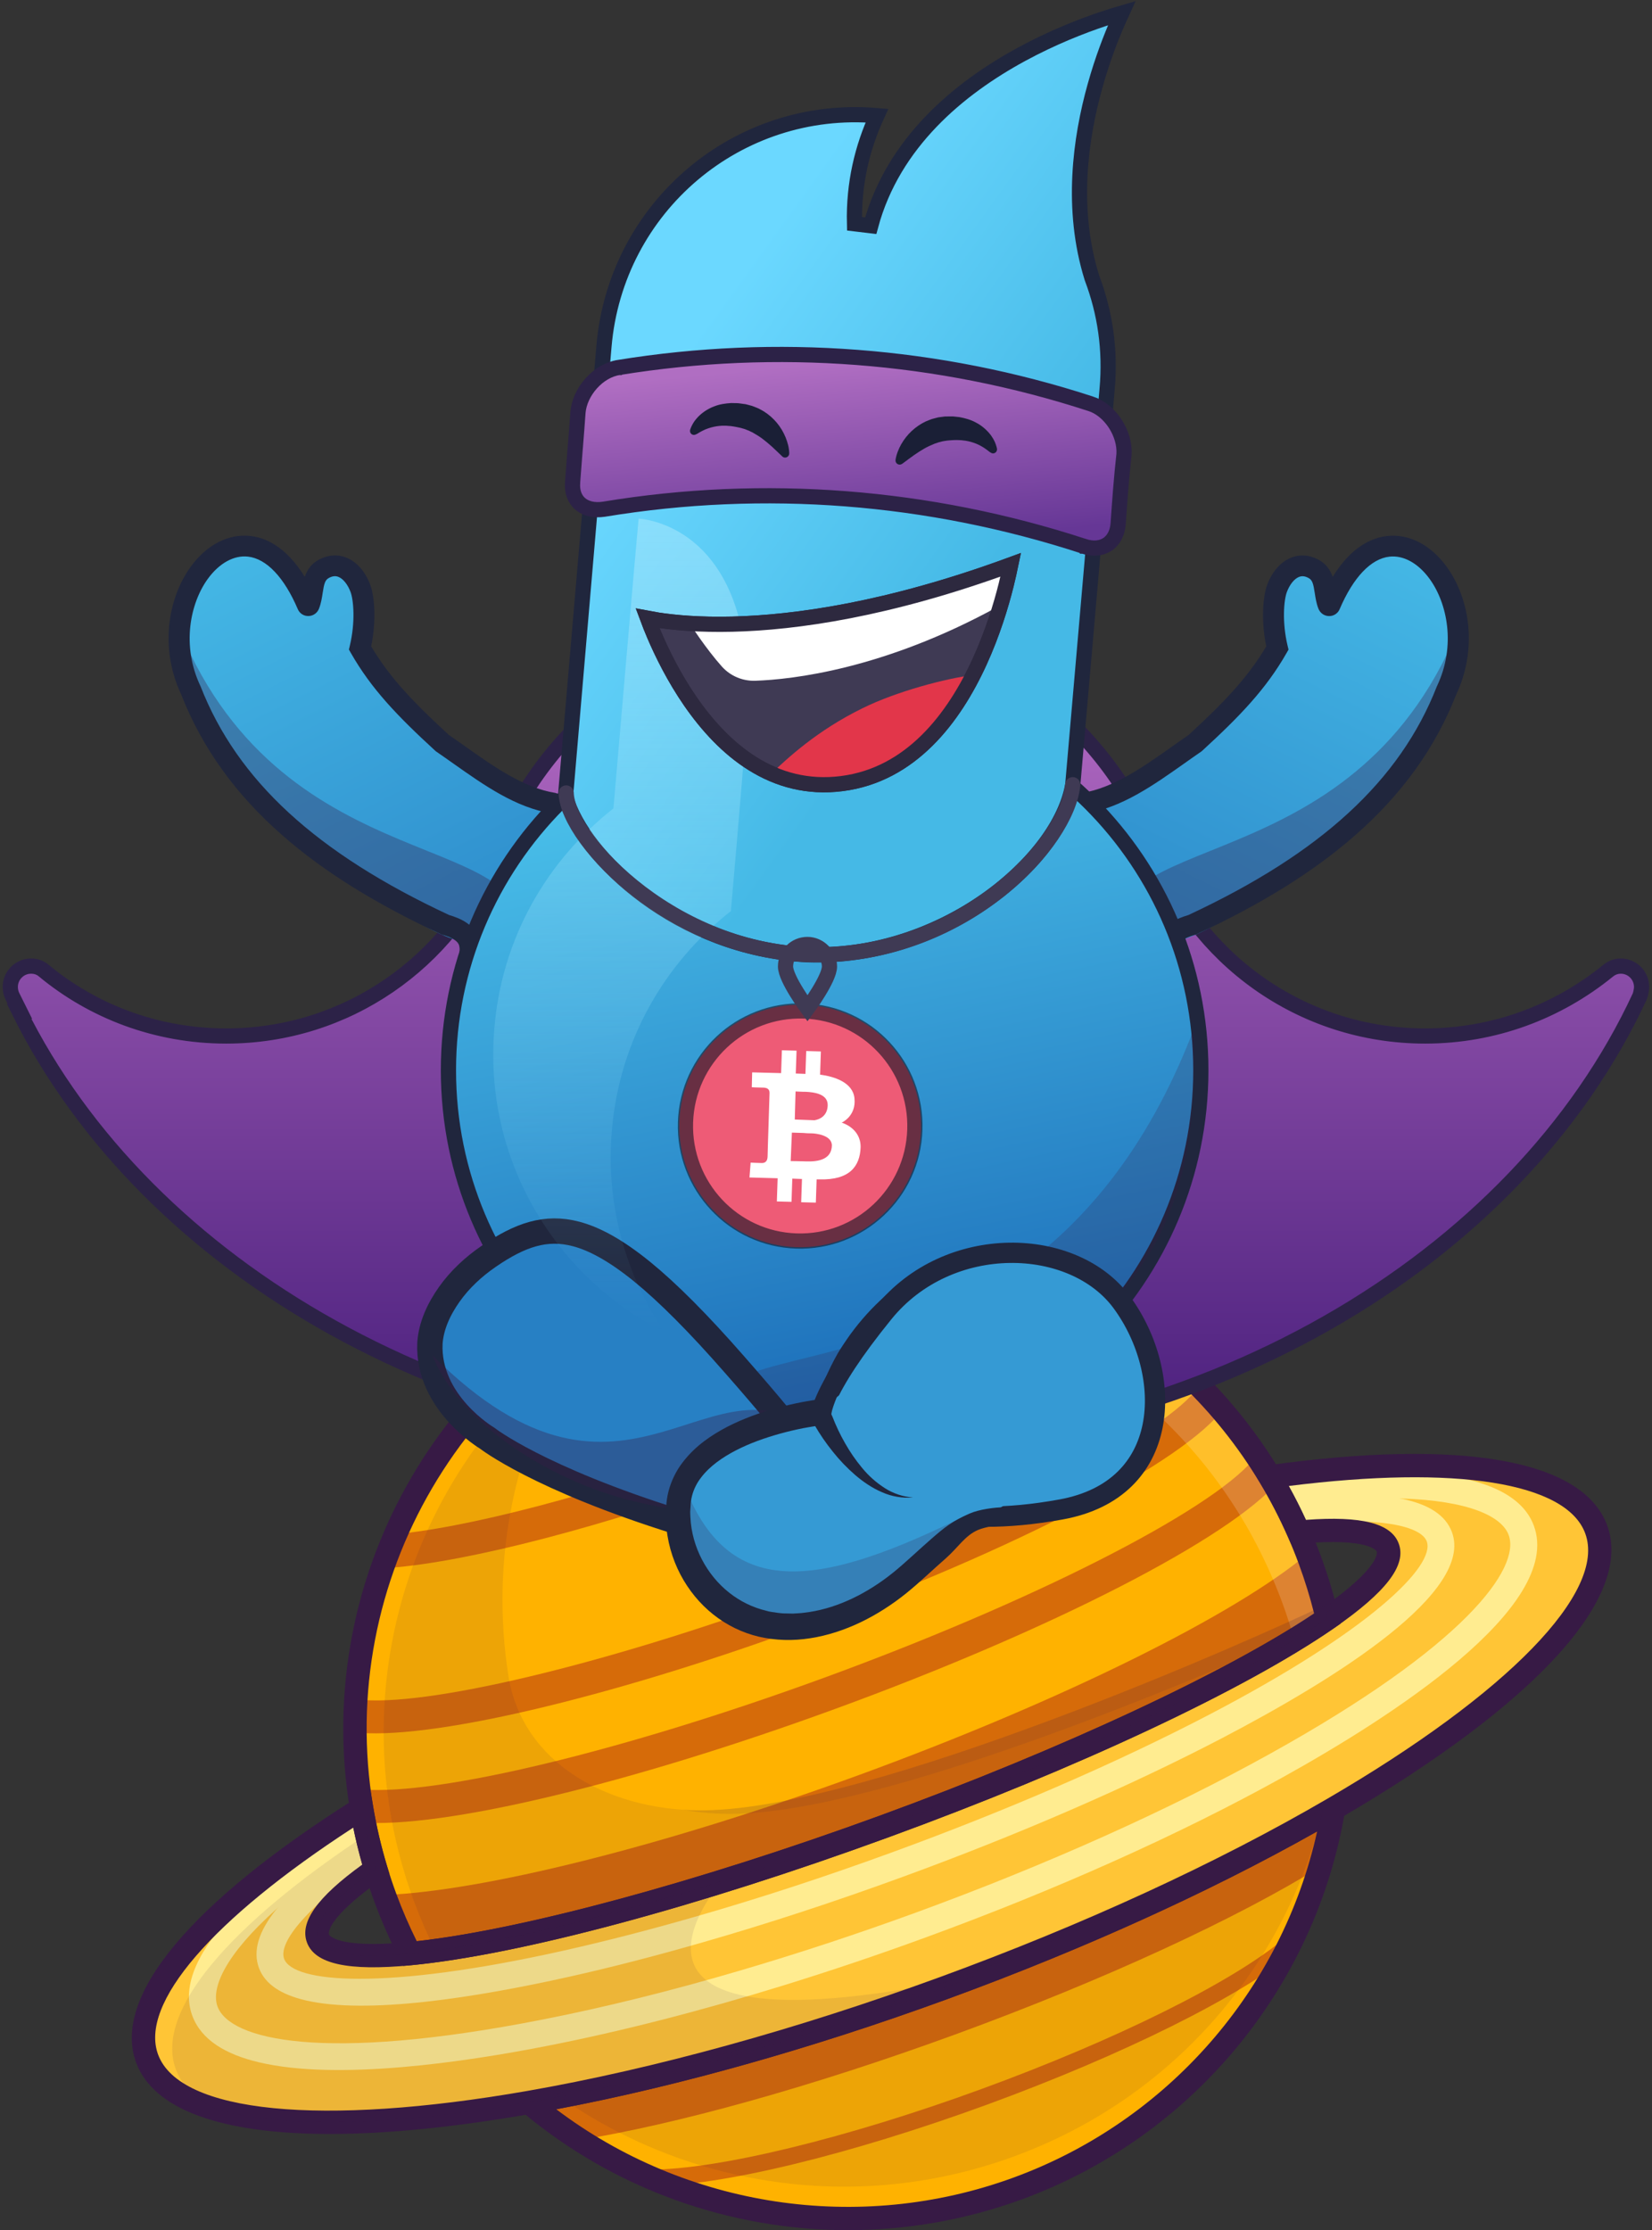
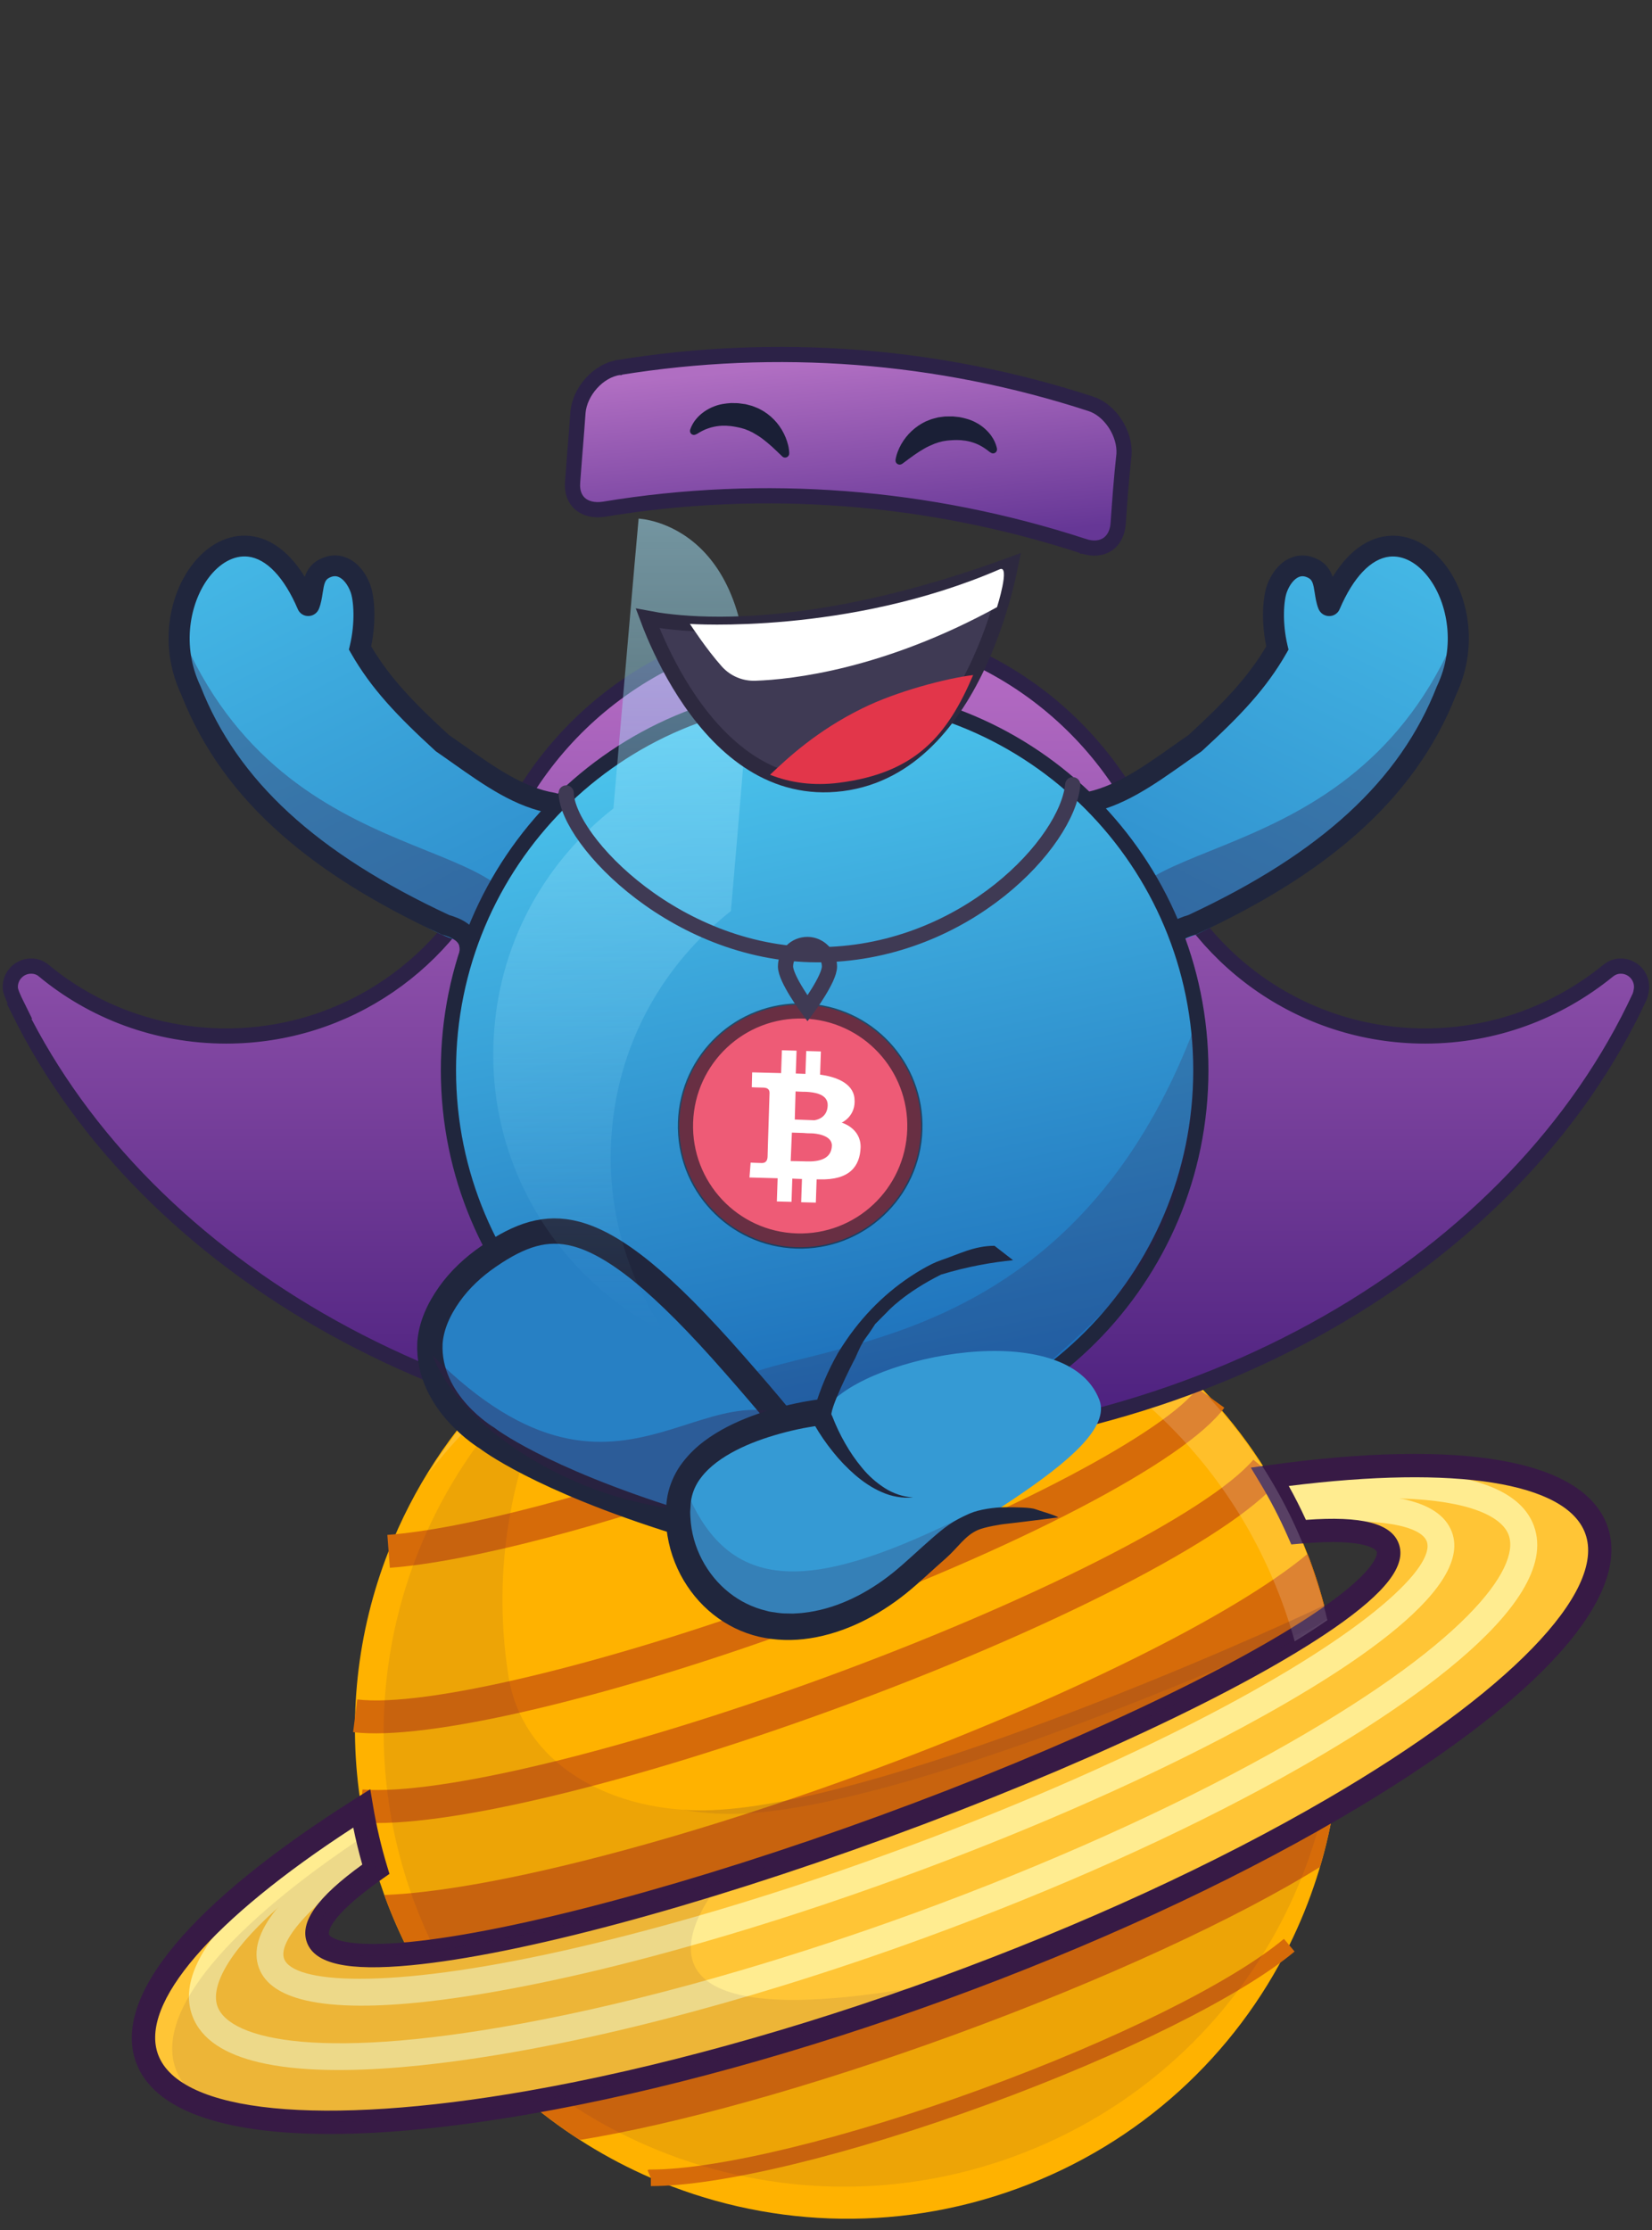
<svg xmlns="http://www.w3.org/2000/svg" width="326" height="440" viewBox="0 0 326 440" fill="none">
  <rect x="0" y="0" width="326" height="440" fill="#333333" stroke="none" />
  <g clip-path="url(#clip0_11_99)">
    <path d="M258.477 307.774C259.871 311.554 261.028 315.406 261.941 319.332C245.25 330.865 212.805 346.357 174.377 360.391C135.95 374.425 101.141 383.49 80.905 385.445C79.055 381.869 77.425 378.18 76.031 374.408C75.966 374.221 75.901 374.05 75.836 373.871C75.225 372.177 74.662 370.491 74.149 368.788C72.959 364.863 72.022 360.855 71.345 356.807C71.321 356.652 71.288 356.481 71.264 356.327C68.533 339.393 70.4 322.053 76.667 306.08C86.431 281.14 106.496 260.322 133.75 250.369C160.775 240.505 189.373 243.331 212.935 255.801C222.691 260.957 231.484 267.726 238.942 275.83C243.008 280.244 246.643 285.025 249.814 290.116C250.075 290.523 250.327 290.939 250.58 291.362C252.699 294.881 254.59 298.53 256.236 302.293C256.855 303.702 257.45 305.135 258.005 306.593C258.176 306.968 258.33 307.375 258.477 307.774Z" fill="#FFB200" />
    <path d="M263.147 356.832C261.582 366.182 258.64 375.272 254.427 383.791C243.791 405.278 225.144 422.896 200.751 431.806C176.301 440.733 150.571 439.275 128.436 429.688C119.74 425.909 111.639 420.9 104.393 414.808C128.599 410.58 156.782 402.981 186.154 392.262C215.527 381.535 241.949 369.196 263.147 356.832Z" fill="#FFB200" />
    <path d="M186.154 392.262C215.527 381.535 241.949 369.196 263.147 356.832C262.495 360.725 261.607 364.577 260.482 368.357C244.125 378.457 218.281 390.511 188.428 401.417C159.83 411.859 133.35 419.124 114.434 422.203C110.93 419.947 107.58 417.479 104.393 414.799C128.599 410.58 156.782 402.989 186.154 392.262Z" fill="#D66B09" />
    <path d="M258.021 306.585C258.176 306.976 258.322 307.375 258.477 307.774C259.871 311.554 261.028 315.406 261.941 319.332C245.25 330.865 212.805 346.357 174.377 360.391C135.95 374.417 101.142 383.49 80.905 385.445C79.055 381.869 77.425 378.18 76.031 374.408C75.966 374.221 75.901 374.05 75.836 373.871C94.939 373.154 130.335 364.504 169.512 350.202C210.229 335.321 243.873 318.428 258.021 306.585Z" fill="#D66B09" />
    <path d="M69.683 341.747L70.489 335.288C83.643 336.925 118.998 328.52 156.456 314.836C201.142 298.514 230.449 281.89 236.309 273.899L241.607 277.736C233.856 288.308 200.547 305.673 158.721 320.953C119.781 335.182 83.994 343.531 69.683 341.747Z" fill="#D66B09" />
    <path d="M76.928 309.322L76.439 302.83C91.459 301.714 117.857 294.783 145.347 284.749C174.149 274.233 199.284 262.146 210.946 253.219L214.94 258.375C202.788 267.685 176.985 280.13 147.596 290.857C119.585 301.079 92.502 308.157 76.928 309.322Z" fill="#D66B09" />
    <path d="M71.019 359.552L71.533 353.06C86.683 354.233 123.22 345.396 162.454 331.077C203.603 316.05 238.51 298.334 247.336 287.99L252.332 292.209C242.699 303.498 207.491 321.58 164.72 337.194C124.051 352.042 87.278 360.823 71.019 359.552Z" fill="#D66B09" />
    <path d="M128.436 431.309V429.68L127.784 428.182L128.094 428.043H128.436C141.614 428.059 167.197 421.837 193.603 412.185C220.164 402.484 243.057 391.13 253.367 382.529L255.47 385.03C244.891 393.851 221.615 405.425 194.728 415.256C167.58 425.168 142.177 431.317 128.436 431.309Z" fill="#D66B09" />
-     <path d="M167.344 440C144.108 440 121.166 431.928 102.91 416.559L99.153 413.39L104.002 412.543C128.941 408.194 157.075 400.44 185.364 390.112C213.652 379.784 240.148 367.583 261.99 354.852L266.244 352.384L265.437 357.214C259.586 392.311 235.103 421.714 201.558 433.965C190.588 437.956 179.015 440 167.344 440ZM109.772 416.151C135.437 435.545 169.528 440.757 199.952 429.648C230.376 418.538 252.976 392.621 259.92 361.328C238.73 373.284 213.612 384.671 186.945 394.413C160.27 404.154 133.717 411.631 109.772 416.151Z" fill="#371A45" />
    <path d="M314.973 301.723C319.879 315.015 298.95 335.948 263.139 356.832C241.941 369.188 215.51 381.527 186.146 392.262C156.773 402.981 128.599 410.58 104.385 414.808C63.497 421.934 33.928 419.442 29.022 406.149C24.564 394.07 41.41 375.712 71.353 356.799C72.03 360.847 72.967 364.854 74.157 368.78C65.836 374.596 61.598 379.377 62.722 382.431C63.871 385.534 70.44 386.439 80.905 385.429C101.141 383.482 135.95 374.408 174.377 360.375C212.796 346.341 245.25 330.857 261.941 319.316C270.572 313.346 274.997 308.426 273.848 305.331C272.723 302.276 266.375 301.356 256.252 302.276C254.606 298.514 252.715 294.865 250.596 291.346C285.731 286.492 310.523 289.66 314.973 301.723Z" fill="#FFC536" />
    <path d="M71.475 362.297L72.217 363.38C64.76 368.267 58.949 372.706 54.54 376.665C57.93 372.421 63.562 367.648 71.475 362.297Z" fill="#FF9100" />
    <path d="M72.967 364.472L72.217 363.388C72.339 363.299 72.486 363.209 72.633 363.12L72.967 364.472Z" fill="#FF9100" />
    <path d="M286.521 302.285C285.291 298.962 281.957 296.754 276.415 295.663C271.061 294.604 263.636 294.596 254.084 295.606L254.223 296.917L254.647 300.867C272.878 298.929 280.49 301.267 281.55 304.109C283.302 308.874 270.58 321.629 238.477 338.367C220.531 347.717 199.007 357.068 176.227 365.392C162.829 370.287 149.52 374.637 136.814 378.269C127.922 380.827 119.324 383.034 111.19 384.858C75.828 392.767 57.824 391.22 56.064 386.455C55.029 383.669 59.145 377.153 73.684 367.184C73.937 367.005 74.198 366.842 74.458 366.654L72.967 364.48L72.225 363.396L71.484 362.313C63.57 367.664 57.938 372.429 54.548 376.681C50.995 381.095 49.87 384.932 51.1 388.271C52.307 391.521 55.567 393.541 60.22 394.641C72.356 397.524 93.88 394.119 112.356 389.998C120.718 388.133 129.561 385.844 138.713 383.205C151.419 379.556 164.695 375.215 178.061 370.328C201.052 361.939 222.796 352.49 240.955 343.034C264.125 330.939 290.865 314.046 286.521 302.285Z" fill="#FFEC90" />
    <path d="M302.683 301.014C298.135 288.699 272.642 289.236 252.063 291.867L252.74 297.096C253.237 297.039 253.734 296.974 254.223 296.909C263.123 295.834 270.458 295.475 276.415 295.646C289.961 296.054 296.367 299.214 297.711 302.838C300.124 309.379 289.211 324.626 250.49 346.088C230.482 357.182 206.334 367.998 180.661 377.373C168.917 381.657 157.222 385.502 145.844 388.841C132.323 392.816 119.251 396.058 107.058 398.452C63.578 407.013 45.339 402.419 42.926 395.879C41.59 392.246 44.434 385.697 54.54 376.656C58.957 372.698 64.768 368.259 72.217 363.372C72.348 363.282 72.486 363.193 72.633 363.103C72.902 362.924 73.187 362.745 73.464 362.558L72.03 360.358L70.579 358.135C53.179 369.375 33.391 385.363 37.946 397.687C39.707 402.46 44.532 405.335 51.092 406.882C66.52 410.54 91.476 406.891 108.085 403.624C122.658 400.766 138.46 396.701 154.752 391.668C163.888 388.841 173.171 385.722 182.479 382.317C208.412 372.853 232.821 361.922 253.066 350.69C274.133 339.01 308.6 317.043 302.683 301.014Z" fill="#FFEC90" />
    <path d="M65.094 421.022C43.725 421.022 30.302 416.241 26.862 406.94C22.087 393.989 37.449 375.508 70.123 354.869L73.065 353.012L73.643 356.432C74.304 360.383 75.216 364.292 76.374 368.129L76.855 369.709L75.493 370.662C63.986 378.709 64.89 381.617 64.898 381.641C64.907 381.666 66.145 384.549 80.693 383.156C101.345 381.169 136.944 371.623 173.595 358.233C210.246 344.85 243.595 329.22 260.637 317.442C272.634 309.151 271.713 306.154 271.697 306.129C271.68 306.105 270.482 303.295 256.472 304.565L254.818 304.712L254.15 303.197C252.536 299.532 250.694 295.964 248.624 292.527L246.831 289.554L250.287 289.082C288.624 283.779 312.373 287.998 317.149 300.941C322.373 315.097 303.123 336.192 264.313 358.811C242.234 371.688 215.486 383.995 186.945 394.413C158.403 404.838 130.001 412.665 104.793 417.056C89.593 419.711 76.26 421.022 65.094 421.022ZM69.715 360.578C41.842 378.676 27.482 395.3 31.198 405.359C35.453 416.876 63.35 419.629 104.002 412.543C128.941 408.194 157.075 400.44 185.364 390.112C213.652 379.784 240.148 367.599 261.99 354.852C297.597 334.099 317.076 314.046 312.821 302.529C309.113 292.47 287.345 289.033 254.321 293.179C255.535 295.361 256.668 297.601 257.703 299.866C268.714 299.051 274.549 300.542 276.024 304.549C277.597 308.809 273.547 314.103 263.269 321.222C245.665 333.382 212.739 348.841 175.184 362.549C137.629 376.257 102.478 385.673 81.141 387.734C68.68 388.923 62.144 387.497 60.571 383.238C59.096 379.23 62.568 374.327 71.492 367.876C70.807 365.457 70.212 363.022 69.715 360.578Z" fill="#371A45" />
    <g opacity="0.41">
      <path opacity="0.41" d="M261.941 319.65C260.001 320.994 257.85 322.386 255.494 323.828C254.777 321.23 253.938 318.632 252.992 316.066C252.846 315.667 252.691 315.268 252.536 314.869C251.982 313.419 251.395 311.985 250.767 310.568C249.121 306.813 247.23 303.156 245.119 299.638C244.867 299.222 244.606 298.799 244.353 298.391C241.191 293.301 237.548 288.52 233.481 284.105C226.024 276.017 217.222 269.24 207.475 264.085C183.913 251.598 155.315 248.78 128.289 258.652C110.245 265.241 95.347 276.595 84.507 290.751C95.917 272.254 113.277 258.139 133.774 250.686C160.799 240.823 189.398 243.649 212.951 256.119C222.707 261.275 231.501 268.043 238.966 276.147C243.033 280.562 246.668 285.343 249.838 290.426C250.099 290.841 250.352 291.264 250.604 291.68C252.723 295.199 254.614 298.847 256.26 302.61C256.88 304.02 257.475 305.453 258.029 306.911C258.192 307.302 258.339 307.701 258.485 308.108C259.871 311.888 261.028 315.74 261.941 319.65Z" fill="white" />
    </g>
-     <path d="M79.577 387.872L78.859 386.496C76.96 382.83 75.298 379.059 73.872 375.19C73.171 373.284 72.519 371.354 71.948 369.44C70.734 365.416 69.772 361.319 69.079 357.182C61.28 310.413 88.15 264.582 132.967 248.218C177.792 231.855 228.086 249.497 252.577 290.173C254.745 293.789 256.676 297.52 258.371 301.372C259.178 303.197 259.944 305.087 260.645 306.992C262.071 310.853 263.261 314.803 264.199 318.819L264.549 320.334L263.269 321.214C245.665 333.382 212.739 348.833 175.184 362.541C137.629 376.257 102.478 385.673 81.141 387.726L79.577 387.872ZM167.23 246.728C156.081 246.728 145.021 248.691 134.557 252.511C91.818 268.116 66.194 311.822 73.627 356.424C74.287 360.375 75.2 364.284 76.357 368.121C76.903 369.945 77.523 371.786 78.191 373.602C79.373 376.803 80.726 379.939 82.242 382.985C103.098 380.68 137.841 371.281 173.579 358.233C209.316 345.184 241.925 329.994 259.325 318.33C258.494 315.023 257.483 311.774 256.309 308.581C255.641 306.756 254.908 304.956 254.141 303.213C252.528 299.548 250.686 295.98 248.616 292.543C231.126 263.466 199.814 246.728 167.23 246.728Z" fill="#371A45" />
    <g opacity="0.3">
      <path opacity="0.3" d="M142.413 371.191C117.156 379.035 95.331 384.044 80.913 385.429C70.441 386.43 63.88 385.535 62.731 382.431C61.606 379.377 65.844 374.588 74.165 368.78C73.472 366.492 72.885 364.211 72.372 361.914C45.363 379.752 30.473 396.823 34.695 408.259C35.917 411.566 38.672 414.205 42.747 416.192C42.364 416.078 41.989 415.956 41.614 415.85C54.85 420.02 77.099 419.564 104.402 414.799C128.607 410.58 156.79 402.981 186.154 392.254C188.436 391.431 190.686 390.584 192.927 389.729C110.481 407.355 142.413 371.191 142.413 371.191Z" fill="#371A45" />
    </g>
    <g opacity="0.3">
      <path opacity="0.3" d="M144.72 357.874C173.856 357.491 234.72 332.103 259.887 320.709C260.596 320.244 261.289 319.78 261.949 319.324C261.33 316.677 263.343 318.786 262.487 316.164C246.619 323.844 172.258 356.726 139.063 357.166C137.613 357.182 136.162 357.149 134.719 357.043C138.02 357.646 141.37 357.923 144.72 357.874Z" fill="#371A45" />
    </g>
    <g opacity="0.3">
      <path opacity="0.3" d="M262.487 316.172C246.619 323.853 172.258 356.734 139.063 357.174C121.647 357.41 104.263 349.102 100.612 332.169C100.547 331.851 100.498 331.59 100.457 331.379C100.432 331.207 100.4 331.053 100.375 330.89C99.422 325.009 99.031 319.055 99.186 313.101C99.658 296.257 104.532 279.837 113.326 265.453C99.552 276.058 88.908 290.165 82.502 306.276C76.097 322.395 74.173 339.923 76.936 357.027C76.96 357.182 76.985 357.353 77.009 357.508C77.686 361.556 78.623 365.563 79.813 369.489C80.318 371.191 80.881 372.877 81.492 374.571C81.557 374.751 81.622 374.922 81.688 375.109C82.918 378.424 84.336 381.674 85.917 384.85C85.094 384.964 84.287 385.062 83.497 385.16C104.035 382.724 137.548 373.838 174.377 360.383C212.805 346.357 245.25 330.865 261.941 319.324C261.33 316.677 263.343 318.786 262.487 316.172Z" fill="#371A45" />
    </g>
    <g opacity="0.3">
      <path opacity="0.3" d="M113.725 415.875C118.183 418.742 122.861 421.242 127.727 423.352C149.854 432.946 175.592 434.404 200.042 425.477C224.443 416.559 243.082 398.949 253.718 377.455C256.179 372.494 258.2 367.339 259.773 362.036C260.278 360.326 260.735 358.599 261.142 356.872C240.164 368.984 214.223 381.055 185.437 391.554C158.403 401.425 132.389 408.642 109.544 413.024C110.922 414.009 112.307 414.962 113.725 415.875Z" fill="#371A45" />
    </g>
-     <path d="M162.943 286.247C90.555 286.247 28.851 250.181 3.757 199.519H3.92L2.453 196.571C2.176 196.025 2.029 195.382 2.029 194.722C2.029 192.45 3.871 190.609 6.129 190.609C7.058 190.609 7.873 190.886 8.541 191.423C18.313 199.56 30.937 204.398 44.638 204.398C68.46 204.398 88.859 189.762 97.417 168.984L97.433 168.943L97.45 168.911C107.319 142.203 132.926 123.144 162.935 123.144C192.324 123.144 217.401 141.372 227.695 167.135C235.812 188.89 256.652 204.398 281.232 204.398C294.948 204.398 307.459 199.552 317.32 191.537C318.062 190.935 318.893 190.609 319.847 190.609C322.104 190.609 323.946 192.45 323.946 194.722C323.946 195.227 323.824 195.797 323.645 196.457C299.464 248.764 236.847 286.247 162.943 286.247Z" fill="url(#paint0_linear_11_99)" stroke="#2C2247" stroke-width="3" />
+     <path d="M162.943 286.247C90.555 286.247 28.851 250.181 3.757 199.519H3.92C2.176 196.025 2.029 195.382 2.029 194.722C2.029 192.45 3.871 190.609 6.129 190.609C7.058 190.609 7.873 190.886 8.541 191.423C18.313 199.56 30.937 204.398 44.638 204.398C68.46 204.398 88.859 189.762 97.417 168.984L97.433 168.943L97.45 168.911C107.319 142.203 132.926 123.144 162.935 123.144C192.324 123.144 217.401 141.372 227.695 167.135C235.812 188.89 256.652 204.398 281.232 204.398C294.948 204.398 307.459 199.552 317.32 191.537C318.062 190.935 318.893 190.609 319.847 190.609C322.104 190.609 323.946 192.45 323.946 194.722C323.946 195.227 323.824 195.797 323.645 196.457C299.464 248.764 236.847 286.247 162.943 286.247Z" fill="url(#paint0_linear_11_99)" stroke="#2C2247" stroke-width="3" />
    <path d="M48.558 109.029C51.972 108.719 54.89 112.303 57.376 113.842C58.623 114.616 63.342 112.792 64.23 113.842C65.836 111.66 67.987 112.629 68.346 113.842C68.175 113.5 68.476 114.103 68.346 113.842C68.517 114.184 70.978 120.163 71.19 120.595C71.035 120.033 71.402 121.018 71.19 120.595C71.443 121.108 70.954 120.106 71.255 120.7C71.451 121.352 69.169 125.327 69.56 125.873C69.177 125.099 69.903 126.557 69.56 125.873C71.068 128.65 71.826 133.113 74.418 136.094C77.009 139.084 78.835 141.723 82.372 144.134C85.868 146.455 89.666 148.41 93.415 149.754C97.164 151.098 100.392 156.164 103.611 156.701C104.369 156.75 108.232 158.786 108.892 158.884C109.511 158.892 107.963 159.226 108.485 159.291C109.104 159.3 105.983 164.431 108.892 158.884C109.373 158.86 112.983 154.388 113.358 154.413C113.741 154.437 113.758 153.313 114.002 153.305C114.483 153.28 114.719 153.264 114.719 153.264C116.056 153.24 117.287 153.484 118.346 154.136C119.503 154.73 120.408 155.561 121.345 156.701C123.073 158.941 124.41 162.118 124.32 165.905L124.239 175.875C124.247 179.613 122.551 183.124 119.528 185.697C118.02 186.87 116.186 187.888 114.19 188.564C112.144 189.151 109.976 189.485 107.743 189.208C107.743 189.208 107.319 189.094 106.455 189.094C106.072 189.069 105.551 189.012 104.89 188.915C104.328 188.768 103.562 188.719 102.861 188.532C102.054 188.402 101.247 188.263 100.302 188.1C99.357 187.929 98.37 187.669 97.376 187.416C96.292 187.204 95.159 186.911 94.026 186.618C92.894 186.325 91.622 185.999 90.449 185.616C85.518 184.117 81.508 181.324 76.048 178.269C70.587 175.215 64.043 171.721 59.389 167.298C54.638 162.932 50.212 158.404 47.025 153.468C43.839 148.54 41.606 143.563 40.049 139.206C39.633 138.131 39.364 137.088 38.998 136.094C38.631 135.101 36.822 135.761 36.593 134.808C36.365 133.855 36.659 131.892 36.422 131.15C36.276 130.369 37.229 129.074 37.025 128.422C35.42 128.422 36.765 127.159 36.748 126.638C36.732 126.109 36.618 125.636 36.593 125.327C36.496 124.626 36.422 124.235 36.422 124.235C36.104 122.362 36.365 120.415 36.952 118.632C37.539 116.848 38.452 115.219 39.495 113.842C42.07 111.073 45.143 109.338 48.558 109.029Z" fill="url(#paint1_linear_11_99)" />
    <path opacity="0.32" d="M102.397 186.504C101.842 189.135 99.952 197.328 99.52 200.293C96.724 199.438 94.1 198.086 91.777 196.31C91.443 196.636 91.141 196.986 90.881 197.361C91.541 193.174 92.478 189.037 93.701 184.973V184.964C80.449 179.524 67.832 172.437 57.14 163.038C46.015 153.598 35.379 138.204 35.501 124.423C56.545 175.223 107.808 162.875 102.397 186.504Z" fill="#371A45" />
    <path d="M89.935 217.772C89.992 217.772 90.049 217.772 90.106 217.772C90.375 217.756 90.644 217.683 90.889 217.552C91.133 217.43 91.345 217.267 91.525 217.056C91.704 216.852 91.834 216.616 91.916 216.363C91.997 216.103 92.03 215.834 92.005 215.565C91.476 209.065 91.997 201.996 93.578 193.965C93.717 193.329 93.872 192.718 94.027 192.124C94.621 189.778 95.176 187.554 94.621 185.51C93.774 182.407 90.84 181.185 88.631 180.533C62.437 168.332 46.846 153.997 39.585 135.427L39.528 135.304C35.762 127.322 37.555 118.974 40.995 114.225C43.252 111.114 46.154 109.509 48.933 109.819C52.592 110.226 56.08 113.908 58.753 120.155C58.925 120.578 59.218 120.937 59.601 121.181C59.984 121.434 60.432 121.556 60.889 121.539C61.337 121.531 61.777 121.385 62.144 121.124C62.511 120.863 62.788 120.497 62.951 120.081C63.366 119.023 63.529 117.939 63.676 116.978C63.961 115.121 64.149 114.38 64.98 113.989L65.021 113.965C65.665 113.647 66.211 113.598 66.765 113.81C67.694 114.168 68.59 115.268 69.161 116.75C69.78 118.363 70.147 122.72 69.039 127.371L68.851 128.153L69.251 128.854C73.26 135.883 78.379 141.234 85.868 148.1L85.974 148.198L86.097 148.288C87.197 149.037 88.289 149.819 89.446 150.633C95.502 154.909 101.753 159.34 108.925 160.497C109.463 160.562 110.001 160.424 110.433 160.106C110.864 159.788 111.158 159.316 111.248 158.786C111.337 158.257 111.207 157.719 110.897 157.28C110.587 156.848 110.115 156.547 109.585 156.441C103.375 155.447 97.515 151.301 91.85 147.294C90.766 146.528 89.65 145.738 88.566 144.997C81.696 138.676 76.912 133.724 73.244 127.518C74.279 122.549 73.945 117.679 73.032 115.292C72.022 112.67 70.326 110.78 68.264 109.99C66.618 109.354 64.858 109.46 63.179 110.299C61.435 111.13 60.603 112.458 60.139 113.81C56.463 107.84 52.404 106.08 49.389 105.746C45.069 105.266 40.783 107.481 37.62 111.839C35.33 114.991 33.831 119.063 33.399 123.299C32.926 127.982 33.733 132.706 35.738 136.974C39.878 147.522 46.39 156.612 55.681 164.773C63.798 171.9 74.043 178.294 87.009 184.321L87.156 184.386L87.311 184.435C90.253 185.274 90.514 186.227 90.612 186.585C90.889 187.603 90.481 189.24 90.001 191.138C89.846 191.765 89.674 192.409 89.528 193.101L89.511 193.15C87.849 201.572 87.311 209.008 87.873 215.891C87.914 216.404 88.15 216.885 88.533 217.235C88.916 217.585 89.414 217.772 89.935 217.772Z" fill="#20263D" />
    <path d="M274.565 109.037C271.151 108.727 268.233 112.311 265.747 113.851C264.5 114.624 259.781 112.8 258.893 113.851C257.287 111.668 255.136 112.637 254.777 113.851C254.948 113.508 254.647 114.111 254.777 113.851C254.606 114.193 252.145 120.171 251.933 120.603C252.088 120.041 251.721 121.026 251.933 120.603C251.68 121.116 252.169 120.114 251.868 120.709C251.672 121.36 253.954 125.335 253.563 125.881C253.946 125.107 253.221 126.565 253.563 125.881C252.055 128.658 251.297 133.122 248.705 136.103C246.114 139.092 244.288 141.731 240.751 144.142C237.255 146.463 233.457 148.418 229.708 149.762C225.959 151.106 222.731 156.172 219.512 156.709C218.754 156.758 214.891 158.795 214.231 158.892C213.612 158.9 215.16 159.234 214.638 159.3C214.019 159.308 217.14 164.439 214.231 158.892C213.75 158.868 210.14 154.396 209.765 154.421C209.382 154.445 209.365 153.321 209.121 153.313C208.64 153.289 208.404 153.272 208.404 153.272C207.067 153.248 205.836 153.492 204.777 154.144C203.62 154.738 202.715 155.569 201.778 156.709C200.05 158.949 198.713 162.126 198.803 165.913L198.884 175.883C198.876 179.621 200.572 183.132 203.595 185.706C205.103 186.878 206.937 187.897 208.933 188.573C210.979 189.159 213.147 189.493 215.38 189.216C215.38 189.216 215.804 189.102 216.668 189.102C217.051 189.078 217.572 189.021 218.233 188.923C218.795 188.776 219.561 188.727 220.262 188.54C221.069 188.41 221.876 188.271 222.821 188.108C223.766 187.937 224.753 187.677 225.747 187.424C226.831 187.212 227.964 186.919 229.097 186.626C230.229 186.333 231.501 186.007 232.674 185.624C237.605 184.125 241.615 181.332 247.075 178.277C252.536 175.223 259.08 171.729 263.734 167.306C268.485 162.94 272.911 158.412 276.098 153.476C279.284 148.548 281.517 143.572 283.074 139.214C283.49 138.139 283.759 137.096 284.125 136.103C284.492 135.109 286.301 135.769 286.53 134.816C286.758 133.863 286.464 131.9 286.701 131.159C286.847 130.377 285.894 129.082 286.098 128.43C287.703 128.43 286.358 127.168 286.375 126.646C286.391 126.117 286.505 125.644 286.53 125.335C286.627 124.634 286.701 124.244 286.701 124.244C287.019 122.37 286.758 120.424 286.171 118.64C285.584 116.856 284.671 115.227 283.628 113.851C281.045 111.081 277.98 109.346 274.565 109.037Z" fill="url(#paint2_linear_11_99)" />
    <path opacity="0.32" d="M220.726 186.512C221.281 189.143 223.171 197.337 223.603 200.301C226.399 199.446 229.023 198.094 231.346 196.318C231.68 196.644 231.982 196.995 232.242 197.369C231.582 193.183 230.645 189.045 229.422 184.981V184.973C242.674 179.532 255.291 172.446 265.983 163.046C277.108 153.606 287.744 138.212 287.622 124.431C266.578 175.231 215.315 162.883 220.726 186.512Z" fill="#371A45" />
    <path d="M233.188 217.78C233.131 217.78 233.074 217.78 233.017 217.78C232.748 217.764 232.479 217.691 232.234 217.561C231.99 217.438 231.778 217.275 231.599 217.064C231.419 216.86 231.289 216.624 231.207 216.371C231.126 216.111 231.093 215.842 231.118 215.573C231.647 209.074 231.126 202.004 229.545 193.973C229.406 193.337 229.251 192.727 229.096 192.132C228.502 189.786 227.947 187.563 228.502 185.518C229.349 182.415 232.283 181.193 234.492 180.542C260.686 168.34 276.277 154.005 283.538 135.435L283.596 135.313C287.361 127.33 285.568 118.982 282.129 114.233C279.871 111.122 276.97 109.517 274.19 109.827C270.531 110.234 267.043 113.916 264.37 120.163C264.199 120.586 263.905 120.945 263.522 121.189C263.139 121.442 262.691 121.564 262.234 121.548C261.786 121.539 261.346 121.393 260.979 121.132C260.613 120.872 260.335 120.505 260.172 120.09C259.757 119.031 259.594 117.947 259.447 116.986C259.162 115.129 258.974 114.388 258.143 113.997L258.102 113.973C257.458 113.655 256.912 113.606 256.358 113.818C255.429 114.176 254.533 115.276 253.962 116.758C253.343 118.371 252.976 122.729 254.084 127.379L254.272 128.161L253.872 128.862C249.863 135.891 244.744 141.242 237.255 148.108L237.149 148.206L237.026 148.296C235.926 149.045 234.834 149.827 233.677 150.641C227.621 154.918 221.37 159.348 214.198 160.505C213.66 160.57 213.122 160.432 212.691 160.114C212.259 159.796 211.965 159.324 211.876 158.795C211.786 158.265 211.916 157.728 212.226 157.288C212.536 156.856 213.008 156.555 213.538 156.449C219.748 155.455 225.608 151.309 231.273 147.302C232.356 146.536 233.473 145.746 234.557 145.005C241.427 138.685 246.211 133.732 249.879 127.526C248.844 122.558 249.178 117.687 250.091 115.3C251.101 112.678 252.797 110.788 254.859 109.998C256.505 109.363 258.265 109.469 259.944 110.307C261.688 111.138 262.52 112.466 262.984 113.818C266.66 107.848 270.719 106.088 273.734 105.754C278.054 105.274 282.34 107.489 285.503 111.847C287.793 114.999 289.292 119.071 289.724 123.307C290.197 127.99 289.39 132.714 287.385 136.982C283.245 147.53 276.733 156.62 267.442 164.781C259.325 171.908 249.08 178.302 236.114 184.329L235.967 184.394L235.812 184.443C232.87 185.282 232.609 186.235 232.511 186.593C232.234 187.611 232.642 189.249 233.123 191.146C233.277 191.774 233.449 192.417 233.595 193.109L233.612 193.158C235.274 201.58 235.812 209.016 235.25 215.899C235.209 216.412 234.973 216.893 234.59 217.243C234.207 217.593 233.709 217.78 233.188 217.78Z" fill="#20263D" />
    <path d="M236.969 211.159C236.969 252.266 203.726 285.587 162.731 285.587C121.737 285.587 88.493 252.266 88.493 211.159C88.493 170.051 121.737 136.738 162.731 136.738C203.726 136.738 236.969 170.051 236.969 211.159Z" fill="url(#paint3_linear_11_99)" stroke="#20263D" stroke-width="3" />
    <path opacity="0.2" d="M140.824 281.116C140.824 281.116 152.576 311.953 150.718 305.632C150.718 305.624 152.161 304.972 150.718 305.616C150.718 305.632 188.868 285.758 204.589 270.959C220.947 256.094 237.361 245.091 235.543 203.152C205.038 282.663 134.361 258.986 140.824 281.116Z" fill="#371A45" />
    <path d="M144.923 269.192C152.079 277.328 156.839 283.144 159.903 287.387C163.008 291.704 164.182 294.164 164.467 295.638C164.597 296.306 164.524 296.689 164.426 296.942C164.32 297.227 164.108 297.536 163.677 297.96C163.375 298.261 163.073 298.522 162.699 298.839C162.478 299.027 162.226 299.238 161.941 299.491C161.248 300.11 160.474 300.859 159.756 301.812C159.602 302.016 159.015 302.448 157.491 302.765C156.04 303.058 154.084 303.181 151.688 303.099C146.904 302.936 140.571 302.391 133.962 300.33C106.17 291.664 96.138 283.747 96.138 283.747C96.138 283.747 84.296 276.758 84.842 264.989C85.086 261.552 86.569 258.326 88.664 255.361C90.758 252.405 93.448 249.921 96.439 247.868C102.617 243.625 107.71 241.881 113.676 243.453C117.385 244.431 121.606 246.744 126.741 250.914C131.859 255.093 137.792 261.047 144.923 269.192Z" fill="#2780C4" stroke="#20263D" stroke-width="5" />
    <path opacity="0.35" d="M162.283 283.983C161.541 281.075 162.78 286.622 162.283 283.983C159.365 284.26 167.686 313.012 164.858 312.262C164.679 312.686 164.532 313.126 164.426 313.574C163.432 309.452 162.715 305.274 162.283 301.055C162.283 301.047 161.215 301.038 162.275 301.038C162.283 301.055 133.587 299.377 120.098 294.783C106.203 290.328 90.481 280.171 85.314 267.392C124.239 306.268 140.588 263.669 162.283 283.983Z" fill="#371A45" />
-     <path d="M170.897 290.157L170.726 289.815L170.416 289.578C169.65 289.008 168.729 288.56 167.866 288.169C167.588 288.047 167.328 287.925 167.067 287.811C166.456 287.542 165.861 287.282 165.258 286.972C163.57 286.117 162.356 285.18 161.818 283.755C161.272 282.329 161.256 279.984 163.041 275.952C164.826 271.936 168.297 266.479 174.361 259.01C180.775 251.102 190.148 247.322 199.162 247.176C208.2 247.029 216.66 250.54 221.354 256.917C226.611 264.06 229.039 273.411 227.45 281.36C225.885 289.179 220.409 295.809 209.373 297.813C198.363 299.817 189.496 299.564 182.992 297.952C176.447 296.323 172.503 293.382 170.897 290.157Z" fill="#359AD4" stroke="#20263D" stroke-width="4" />
    <path d="M216.969 276.261C220.89 286.956 184.997 303.555 163.31 319.633C149.618 329.79 129.936 310.079 132.935 294.612C136.17 284.17 163.31 277.483 163.31 277.483C171.468 267.326 210.718 259.581 216.969 276.261Z" fill="#359AD4" />
    <path opacity="0.2" d="M135.306 293.724C132.389 299.988 140.587 316.066 140.587 316.066C140.587 316.066 149.243 324.854 162.527 319.723C175.119 314.445 180.408 310.381 191.378 298.603C162.112 313.223 144.247 316.066 135.306 293.724Z" fill="#371A45" />
    <path d="M164.263 279.487C164.964 281.303 165.804 283.071 166.773 284.757C167.743 286.475 168.868 288.104 170.131 289.619C171.386 291.15 172.87 292.478 174.532 293.553C176.227 294.653 178.167 295.304 180.18 295.451C178.094 295.622 175.991 295.272 174.076 294.417C172.128 293.594 170.351 292.38 168.746 291.004C167.14 289.611 165.673 288.08 164.353 286.418C163 284.749 161.786 282.973 160.71 281.108C160.449 280.652 160.384 280.122 160.522 279.617C160.661 279.12 160.987 278.689 161.443 278.428C161.892 278.176 162.429 278.102 162.927 278.241C163.424 278.379 163.856 278.713 164.108 279.161C164.157 279.251 164.198 279.34 164.239 279.438L164.263 279.487Z" fill="#20263D" />
    <path d="M208.844 299.377C208.844 299.377 199.553 300.558 198.689 300.631C197.385 300.745 194.247 301.299 193 301.853C190.417 302.961 189.064 305.331 186.578 307.514C184.06 309.697 181.631 312.083 178.811 314.364C173.236 318.843 166.708 322.158 159.903 323.217C156.472 323.763 153.041 323.665 149.756 322.916C146.464 322.134 143.407 320.643 140.759 318.534C138.11 316.432 135.909 313.753 134.271 310.65C132.649 307.538 131.598 303.979 131.427 300.175C131.411 299.703 131.37 299.222 131.378 298.75L131.468 297.3C131.508 296.274 131.663 295.256 131.916 294.246C132.454 292.177 133.407 290.214 134.711 288.52C137.246 285.205 140.449 283.103 143.587 281.466C146.749 279.845 149.976 278.713 153.212 277.817C154.826 277.369 156.447 276.986 158.077 276.669C158.892 276.514 159.707 276.367 160.522 276.245C161.346 276.123 162.144 276.001 163.082 275.936L160.702 277.972L160.71 277.939C161.826 274.095 163.391 270.397 165.372 266.919C165.372 266.919 166.007 265.86 167.099 264.264C170.971 258.644 175.991 253.887 181.9 250.458C183.269 249.66 184.589 249 185.69 248.634C189.088 247.502 192.185 245.791 196.252 245.791L199.911 248.634C195.853 249.041 190.971 249.855 185.69 251.476C178.379 255.133 175.127 258.79 175.127 258.79L172.707 261.226C172.707 261.226 171.672 262.855 171.06 263.661C169.96 265.119 169.479 266.365 168.77 267.945C168.33 268.719 163.277 278.689 164.157 279.503L162.878 281.124C162.242 281.173 161.452 281.279 160.718 281.393C159.976 281.507 159.21 281.645 158.452 281.784C156.945 282.085 155.437 282.435 153.945 282.851C150.962 283.682 148.012 284.716 145.274 286.125C142.535 287.534 140.001 289.31 138.322 291.55C137.499 292.608 136.896 293.83 136.561 295.125C136.39 295.801 136.292 296.485 136.276 297.161L136.203 298.269C136.195 298.636 136.235 299.002 136.244 299.369C136.521 305.274 139.528 310.772 143.872 314.209C146.048 315.944 148.558 317.166 151.264 317.809C151.924 318.029 152.625 318.061 153.318 318.184C154.002 318.29 154.703 318.338 155.412 318.33L156.464 318.355L157.548 318.29C158.273 318.265 158.998 318.127 159.724 318.045C165.543 317.149 171.248 314.29 176.236 310.275C178.705 308.279 181.191 305.868 183.823 303.58C186.456 301.291 187.931 300.102 191.395 298.595C193.163 297.813 196.268 297.373 198.298 297.373C200.735 297.373 203.408 297.398 204.394 297.78C205.241 298.114 208.078 298.864 208.844 299.377Z" fill="#20263D" />
-     <path d="M215.462 54.759L215.478 54.808L215.494 54.856C218.053 61.633 219.186 69.021 218.469 76.832V76.84L211.696 154.82C209.153 169.912 186.048 189.314 159.357 188.369C134.043 187.18 115.062 169.204 111.582 157.239L119.186 68.32C121.541 40.79 145.608 20.468 173.049 22.814C170.172 29.086 168.428 36.172 168.624 44.146L171.826 44.529C176.26 28.076 189.341 17.365 201.574 10.719C207.67 7.404 213.481 5.139 217.776 3.706C219.145 3.25 220.36 2.875 221.37 2.582C221.142 3.079 220.889 3.625 220.629 4.219C219.276 7.306 217.556 11.696 216.097 16.925C213.18 27.335 211.256 41.238 215.462 54.759Z" fill="url(#paint4_linear_11_99)" stroke="#20263D" stroke-width="3" />
    <path d="M126.023 102.325C125.917 102.969 121.052 159.503 121.052 159.503C108.036 169.684 99.047 184.964 97.564 202.777C95.339 228.556 109.414 251.892 131.109 262.822C123.489 251.574 119.471 237.679 120.742 223.042C122.226 205.221 131.215 189.949 144.231 179.76C144.231 179.76 146.244 156.742 147.189 144.443C150.783 103.181 126.023 102.325 126.023 102.325Z" fill="url(#paint5_linear_11_99)" fill-opacity="0.54" />
    <path d="M213.791 107.75H213.783L213.775 107.742C183.269 97.797 150.84 95.231 119.161 100.468C117.107 100.778 115.502 100.289 114.483 99.401C113.481 98.53 112.829 97.105 113 95.117V95.101V95.085C113.155 92.902 113.326 90.719 113.505 88.511L113.53 88.251C113.717 85.962 113.896 83.649 114.059 81.311C114.239 79.332 115.2 77.271 116.692 75.618C118.183 73.956 120.107 72.808 122.103 72.507H122.111L122.12 72.499C153.293 67.449 185.192 69.876 215.209 79.658H215.217C217.116 80.261 218.844 81.71 220.074 83.592C221.297 85.473 221.933 87.656 221.81 89.627C221.281 94.319 220.963 98.896 220.645 103.433C220.466 105.388 219.602 106.724 218.477 107.44C217.336 108.165 215.722 108.41 213.791 107.75Z" fill="url(#paint6_linear_11_99)" stroke="#2C2247" stroke-width="3" />
    <path d="M154.28 89.969C153.611 89.35 152.959 88.683 152.315 88.104C151.672 87.534 151.028 86.996 150.392 86.516C149.756 86.044 149.096 85.669 148.469 85.302C148.126 85.172 147.825 84.96 147.482 84.863C147.311 84.805 147.148 84.724 146.985 84.659L146.472 84.512C146.146 84.398 145.73 84.341 145.355 84.252C144.98 84.162 144.597 84.129 144.214 84.064L143.652 84.024C143.464 83.999 143.277 83.991 143.09 83.999L142.527 83.991C142.348 84.007 142.16 84.024 141.973 84.032C141.215 84.105 140.465 84.268 139.74 84.52C139.357 84.651 138.99 84.805 138.623 84.993C138.444 85.091 138.248 85.18 138.077 85.286C137.89 85.384 137.711 85.53 137.564 85.596L137.262 85.734C137.124 85.799 136.969 85.824 136.814 85.799C136.659 85.775 136.521 85.71 136.407 85.604C136.292 85.49 136.211 85.359 136.178 85.205C136.146 85.05 136.154 84.895 136.203 84.749C136.268 84.578 136.301 84.455 136.366 84.317C136.431 84.186 136.48 84.056 136.545 83.934C136.667 83.681 136.814 83.445 136.969 83.209C137.124 82.981 137.295 82.761 137.482 82.549L137.759 82.24L138.061 81.947C138.9 81.173 139.887 80.57 140.954 80.171C142.03 79.739 143.163 79.593 144.279 79.519L145.111 79.536C145.388 79.528 145.665 79.544 145.942 79.585L146.757 79.699C146.896 79.715 147.026 79.723 147.165 79.756L147.588 79.862L148.428 80.09C148.705 80.187 148.974 80.293 149.243 80.407C149.512 80.505 149.781 80.627 150.033 80.774C150.294 80.904 150.539 81.059 150.791 81.206C152.682 82.411 154.157 84.178 155.013 86.263C155.217 86.752 155.388 87.265 155.518 87.787C155.649 88.316 155.73 88.862 155.747 89.407C155.755 89.579 155.714 89.741 155.632 89.88C155.551 90.018 155.421 90.132 155.274 90.206C155.127 90.271 154.956 90.295 154.801 90.271C154.638 90.246 154.491 90.173 154.369 90.059L154.28 89.969Z" fill="#1A1F36" />
    <path d="M178.143 91.436C178.884 90.898 179.61 90.32 180.319 89.831C181.028 89.334 181.729 88.886 182.422 88.487C183.106 88.096 183.807 87.803 184.483 87.518C184.834 87.436 185.16 87.257 185.519 87.2C185.69 87.168 185.861 87.111 186.04 87.062L186.57 86.98C186.904 86.907 187.328 86.899 187.711 86.858C188.094 86.817 188.477 86.834 188.868 86.817L189.431 86.842C189.618 86.842 189.805 86.858 189.993 86.891L190.555 86.956C190.735 86.996 190.914 87.029 191.101 87.062C191.843 87.225 192.568 87.477 193.253 87.819C193.611 87.998 193.962 88.202 194.296 88.43C194.459 88.544 194.638 88.658 194.801 88.788C194.973 88.911 195.136 89.073 195.274 89.155L195.559 89.334C195.69 89.416 195.845 89.456 195.991 89.456C196.146 89.448 196.293 89.399 196.423 89.302C196.545 89.212 196.643 89.09 196.7 88.943C196.757 88.797 196.766 88.634 196.733 88.487C196.692 88.3 196.668 88.178 196.619 88.039C196.57 87.901 196.537 87.77 196.488 87.632C196.391 87.371 196.285 87.111 196.154 86.866C196.024 86.614 195.885 86.377 195.722 86.15L195.486 85.799L195.217 85.473C194.475 84.602 193.579 83.877 192.56 83.356C191.55 82.794 190.441 82.509 189.341 82.297L188.51 82.207C188.232 82.167 187.964 82.15 187.678 82.158L186.855 82.167C186.717 82.167 186.586 82.167 186.439 82.175L186.008 82.232L185.144 82.346C184.858 82.411 184.573 82.484 184.296 82.566C184.011 82.631 183.734 82.72 183.465 82.834C183.196 82.932 182.927 83.046 182.658 83.16C180.637 84.129 178.95 85.701 177.841 87.656C177.572 88.129 177.344 88.609 177.157 89.114C176.961 89.627 176.814 90.157 176.725 90.694C176.7 90.857 176.717 91.028 176.782 91.175C176.847 91.33 176.953 91.452 177.1 91.541C177.238 91.631 177.401 91.672 177.564 91.672C177.727 91.664 177.89 91.607 178.021 91.517L178.143 91.436Z" fill="#1A1F36" />
    <path d="M199.455 111.431C199.235 112.498 198.941 113.842 198.558 115.382C197.54 119.462 195.877 124.928 193.342 130.491C188.224 141.715 179.756 152.857 166.13 154.6C152.544 156.335 142.796 147.84 136.276 138.432C133.041 133.757 130.677 128.951 129.12 125.311C128.583 124.04 128.134 122.916 127.792 121.996C128.387 122.11 129.072 122.224 129.846 122.346C133.138 122.843 138.028 123.299 144.499 123.144C156.985 122.843 175.339 120.285 199.455 111.431Z" fill="#3F3A54" stroke="#2D293F" stroke-width="3" />
    <path d="M136.146 123.095C136.146 123.095 139.398 128.104 142.454 131.509C144.133 133.374 146.537 134.392 149.047 134.311C156.284 134.058 174.296 132.079 196.749 119.788C196.749 119.788 199.414 111.391 197.287 112.311C167.262 125.294 136.146 123.095 136.146 123.095Z" fill="white" />
    <path d="M170.164 139.752C161.223 144.142 155.445 149.542 151.957 152.857C155.975 154.445 160.531 155.08 165.502 154.445C180.743 152.531 186.961 145.07 192.038 133.187C186.782 133.814 176.888 136.412 170.164 139.752Z" fill="#E2364A" />
-     <path d="M199.455 111.431C199.235 112.498 198.941 113.842 198.558 115.382C197.54 119.462 195.877 124.928 193.342 130.491C188.224 141.715 179.756 152.857 166.13 154.6C152.544 156.335 142.796 147.84 136.276 138.432C133.041 133.757 130.677 128.951 129.12 125.311C128.583 124.04 128.134 122.916 127.792 121.996C128.387 122.11 129.072 122.224 129.846 122.346C133.138 122.843 138.028 123.299 144.499 123.144C156.985 122.843 175.339 120.285 199.455 111.431Z" stroke="#2D293F" stroke-width="3" />
    <path d="M181.753 222.928C182.185 209.725 171.851 198.672 158.681 198.241C145.51 197.817 134.483 208.169 134.051 221.381C133.619 234.584 143.954 245.636 157.124 246.068C170.294 246.492 181.321 236.131 181.753 222.928Z" fill="#EE5B76" />
    <path d="M158.64 199.462C171.134 199.87 180.938 210.352 180.531 222.887C180.123 235.423 169.659 245.253 157.165 244.846C144.671 244.439 134.866 233.956 135.274 221.421C135.681 208.886 146.146 199.055 158.64 199.462Z" stroke="#0F1322" stroke-opacity="0.6" stroke-width="3" />
    <path d="M161.761 232.686C161.533 232.686 161.378 232.686 161.15 232.686L160.995 237.271L158.102 237.198L158.257 232.612C157.645 232.612 156.961 232.539 156.35 232.539L156.195 237.117L153.302 237.043L153.456 232.466C150.335 232.384 147.898 232.311 147.898 232.311L148.126 229.379C148.126 229.379 149.724 229.46 150.335 229.46C150.946 229.46 151.476 229.159 151.476 228.1C151.476 227.049 151.859 216.38 151.859 215.63C151.859 214.881 151.403 214.58 150.49 214.58C149.495 214.58 148.354 214.506 148.354 214.506L148.428 211.574C148.428 211.574 151.174 211.647 154.141 211.721L154.296 207.216L157.189 207.29L157.034 211.802C157.719 211.802 158.33 211.875 158.941 211.875L159.096 207.363L161.989 207.445L161.835 212.022C164.728 212.397 168.314 213.602 168.615 216.681C168.998 220.216 166.097 221.495 166.097 221.495C166.097 221.495 169.903 222.545 169.83 226.373C169.691 230.136 167.629 232.841 161.761 232.686Z" fill="white" />
    <path d="M160.09 223.604C159.21 223.604 158.575 223.531 158.575 223.531L156.268 223.458L156.032 229.078C156.35 229.078 157.23 229.078 159.3 229.143C162.487 229.216 164.076 228.165 164.157 226.056C164.231 223.954 160.962 223.604 160.09 223.604Z" fill="#EE5B76" />
    <path d="M163.334 218.106C163.416 215.785 160.547 215.492 159.08 215.41C157.996 215.41 157.303 215.337 156.993 215.337L156.839 220.876L160.71 221.022C161.712 220.876 163.261 220.2 163.334 218.106Z" fill="#EE5B76" />
    <path d="M163.685 190.69C163.685 193.126 159.349 198.966 159.349 198.966C159.349 198.966 155.013 193.126 155.013 190.69C155.013 188.247 156.92 186.341 159.349 186.341C161.68 186.341 163.685 188.353 163.685 190.69Z" stroke="#3F3A54" stroke-width="3" stroke-miterlimit="10" />
    <path d="M211.688 154.82C210.645 166.206 190.686 187.726 162.519 188.353C133.847 188.988 111.94 165.783 111.728 156.449" stroke="#3F3A54" stroke-width="3" stroke-miterlimit="10" stroke-linecap="round" />
  </g>
  <defs>
    <linearGradient id="paint0_linear_11_99" x1="163" y1="121.107" x2="163" y2="288.283" gradientUnits="userSpaceOnUse">
      <stop stop-color="#BB70C8" />
      <stop offset="1" stop-color="#471D7B" />
    </linearGradient>
    <linearGradient id="paint1_linear_11_99" x1="58.231" y1="103.768" x2="103.375" y2="194.606" gradientUnits="userSpaceOnUse">
      <stop stop-color="#44B7E5" />
      <stop offset="1" stop-color="#2B87C9" />
    </linearGradient>
    <linearGradient id="paint2_linear_11_99" x1="264.89" y1="103.778" x2="219.746" y2="194.615" gradientUnits="userSpaceOnUse">
      <stop stop-color="#44B7E5" />
      <stop offset="1" stop-color="#2B87C9" />
    </linearGradient>
    <linearGradient id="paint3_linear_11_99" x1="147.396" y1="138.328" x2="175.802" y2="273.379" gradientUnits="userSpaceOnUse">
      <stop stop-color="#4DC7EE" />
      <stop offset="1" stop-color="#1D6FBA" />
    </linearGradient>
    <linearGradient id="paint4_linear_11_99" x1="138.78" y1="64.081" x2="198.867" y2="107.455" gradientUnits="userSpaceOnUse">
      <stop stop-color="#6BD8FF" />
      <stop offset="1" stop-color="#45B9E6" />
    </linearGradient>
    <linearGradient id="paint5_linear_11_99" x1="122.433" y1="102.325" x2="122.433" y2="262.822" gradientUnits="userSpaceOnUse">
      <stop stop-color="#AAE8FD" />
      <stop offset="1" stop-color="#82DBFA" stop-opacity="0" />
    </linearGradient>
    <linearGradient id="paint6_linear_11_99" x1="165.388" y1="71.345" x2="169.042" y2="109.928" gradientUnits="userSpaceOnUse">
      <stop stop-color="#B06EC2" />
      <stop offset="0.958" stop-color="#663796" />
    </linearGradient>
    <clipPath id="clip0_11_99">
      <rect width="326" height="440" fill="white" />
    </clipPath>
  </defs>
</svg>